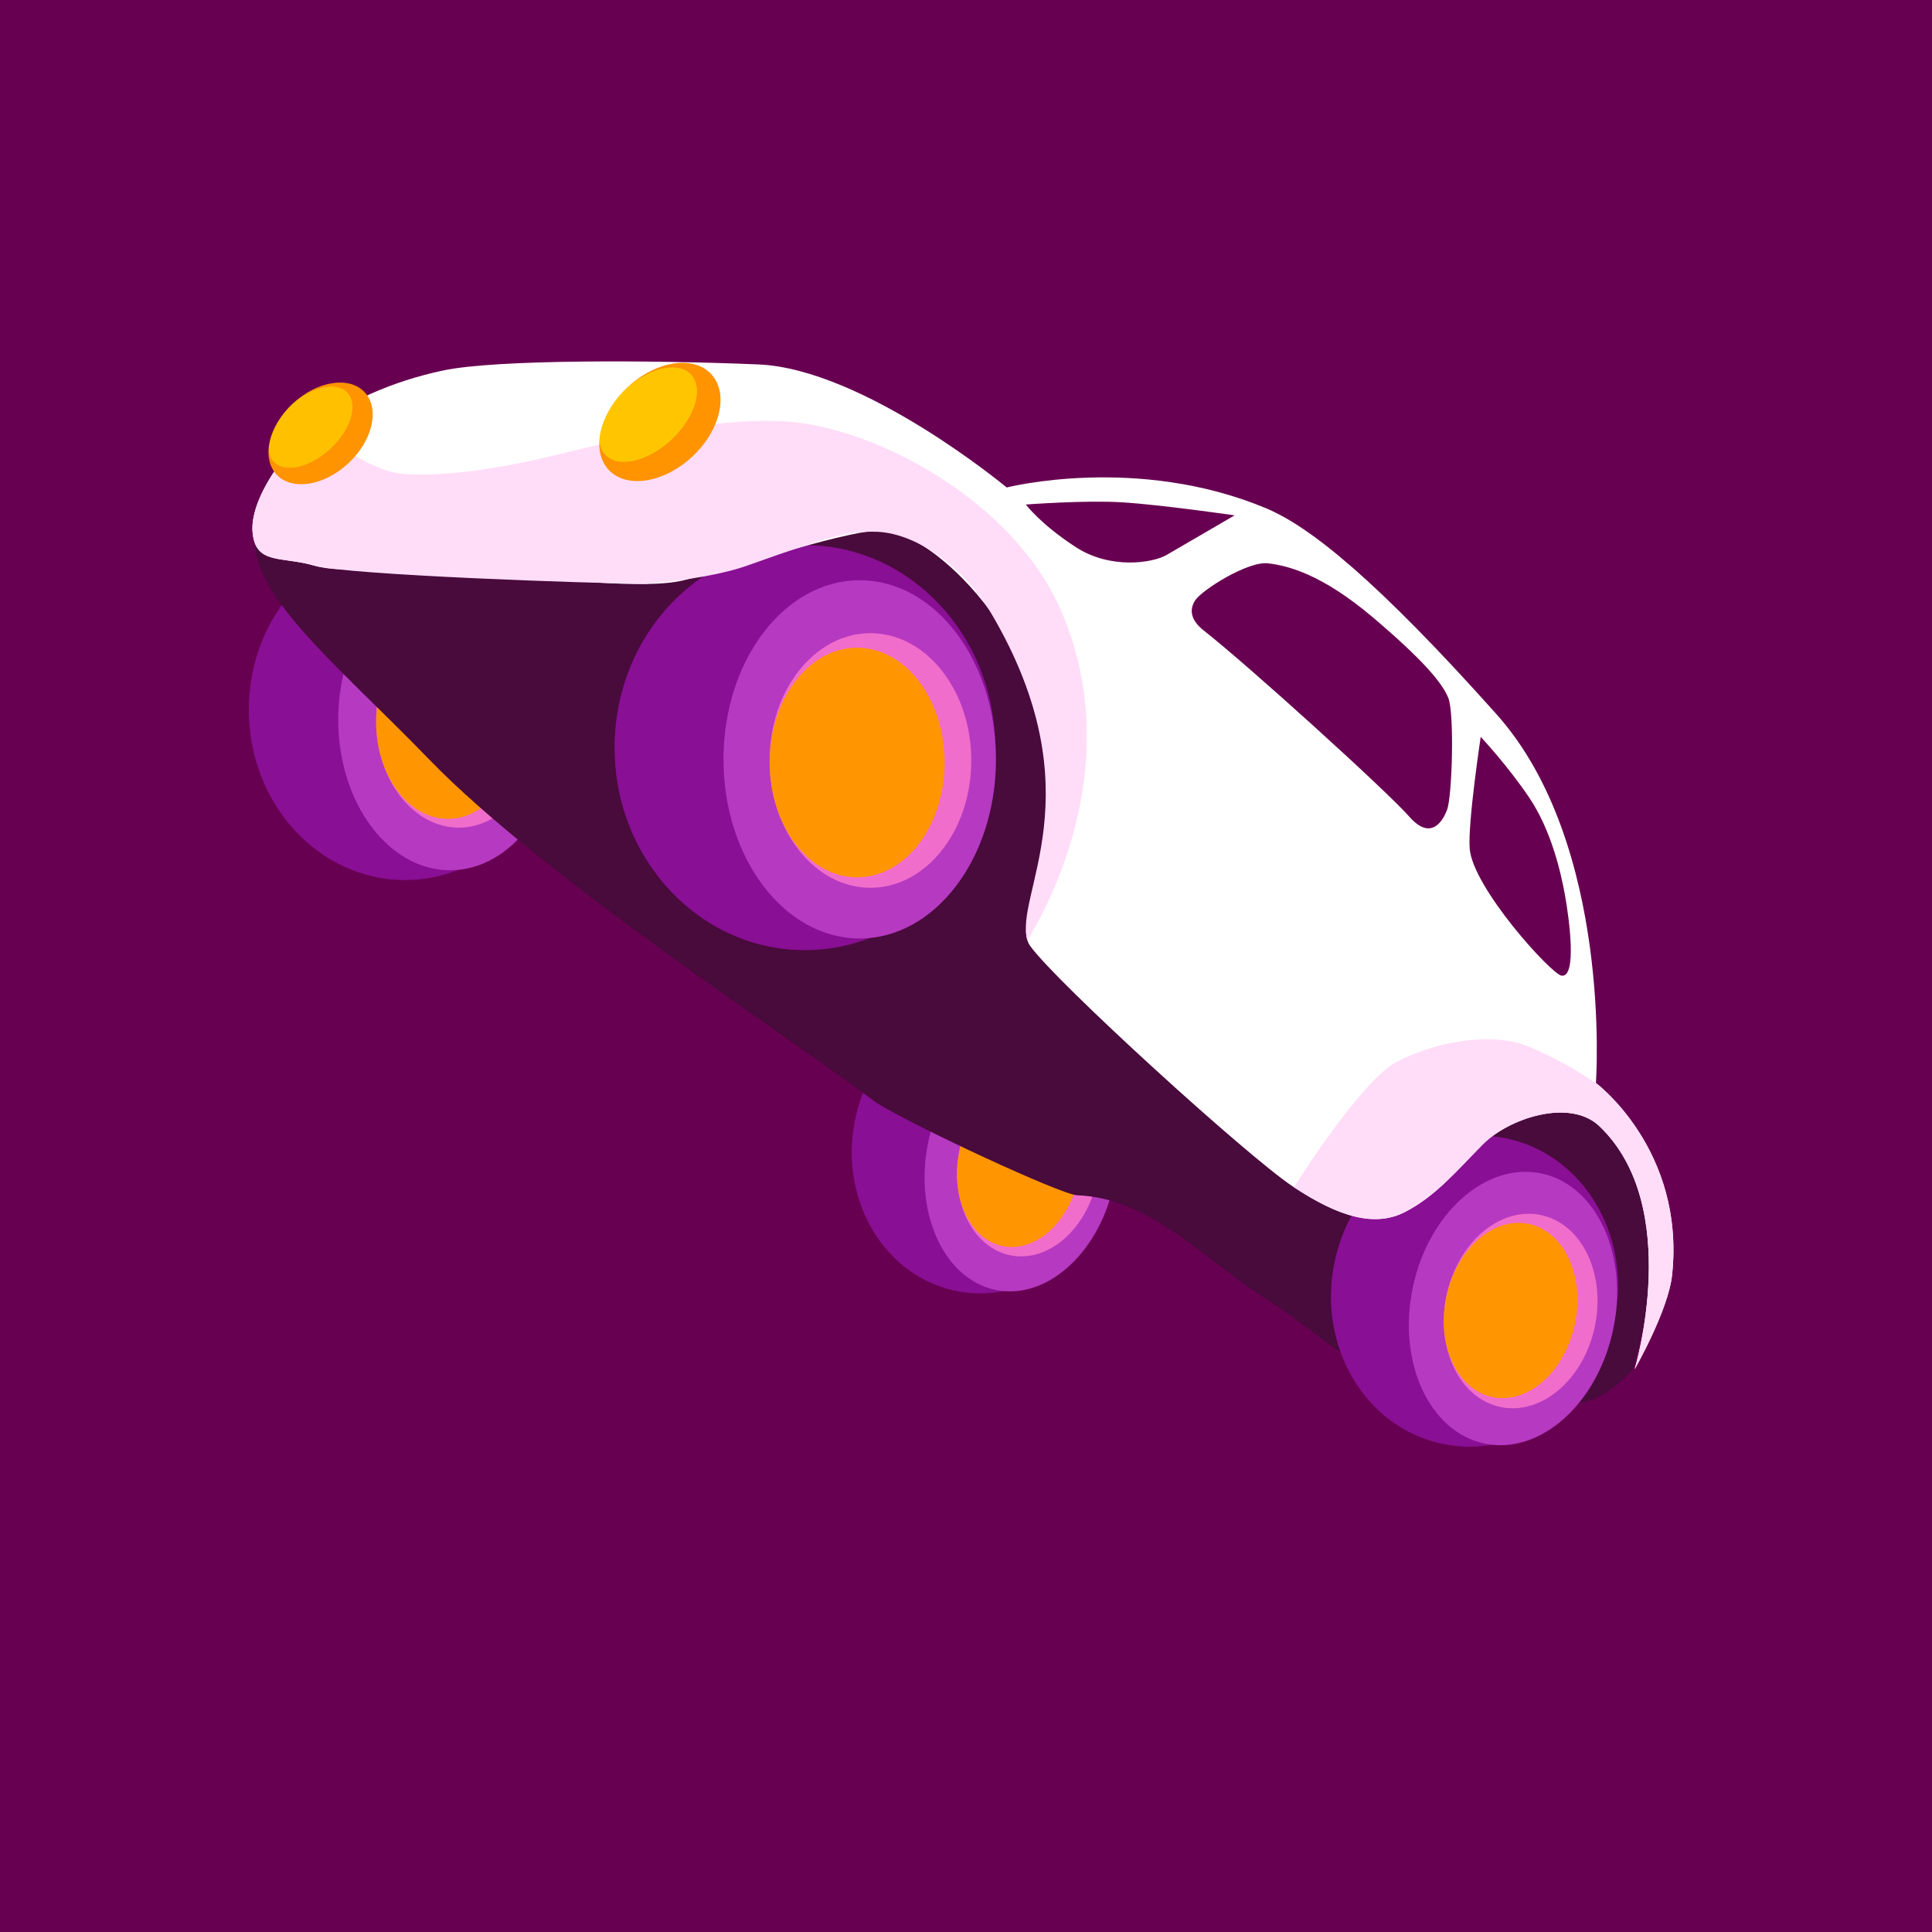
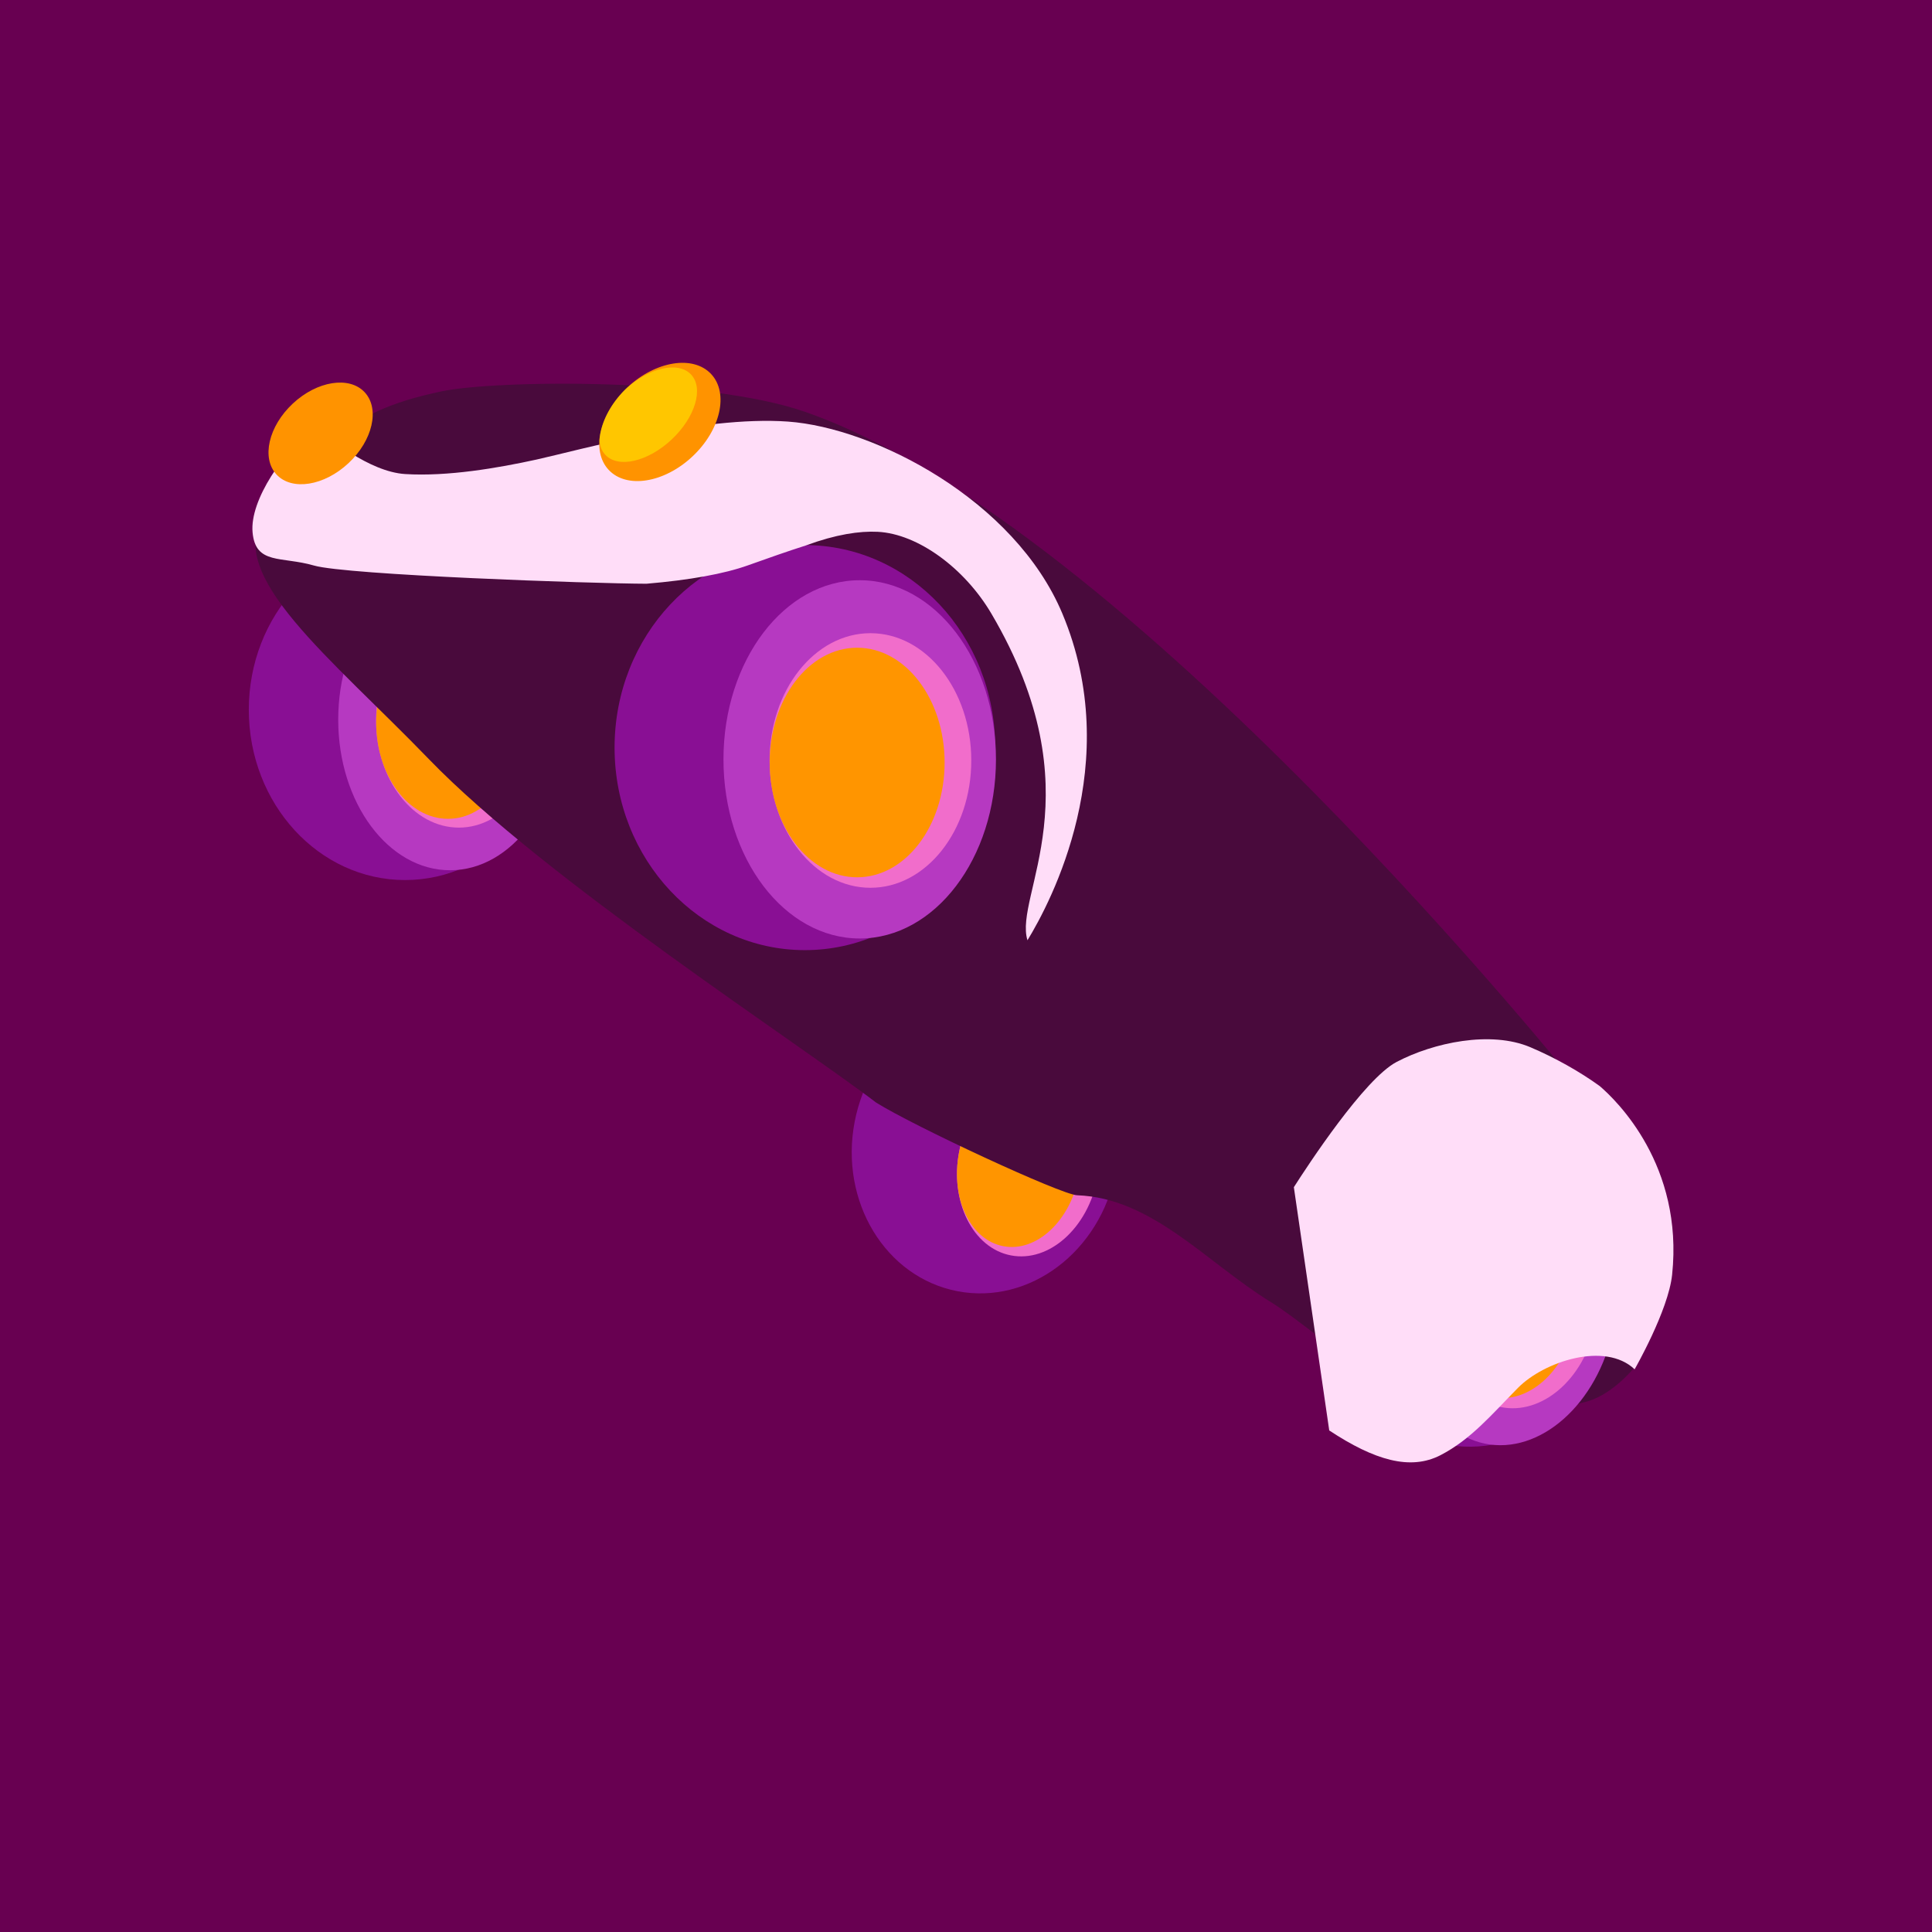
<svg xmlns="http://www.w3.org/2000/svg" xmlns:ns1="http://www.serif.com/" width="100%" height="100%" viewBox="0 0 4267 4267" version="1.1" xml:space="preserve" style="fill-rule:evenodd;clip-rule:evenodd;stroke-linejoin:round;stroke-miterlimit:2;">
  <rect x="-51.907" y="-39.901" width="4354.8" height="4361.62" style="fill:#680051;" />
  <g id="Layer2">
    <g id="Layer1">
      <ellipse cx="894.608" cy="1567.58" rx="345.082" ry="376.094" style="fill:#890f94;" />
      <ellipse cx="994.036" cy="1589.39" rx="247.049" ry="332.651" style="fill:#b639c1;" />
      <ellipse cx="1013.47" cy="1591.48" rx="182.854" ry="236.398" style="fill:#f16dcb;" />
      <ellipse cx="989.378" cy="1595.24" rx="158.588" ry="213.174" style="fill:#ff9500;" />
    </g>
    <g id="Layer11" ns1:id="Layer1">
      <path d="M2237.17,2214.07c159.083,30.593 260.764,198.294 226.924,374.262c-33.84,175.968 -190.469,293.995 -349.551,263.402c-159.083,-30.593 -260.764,-198.294 -226.924,-374.262c33.84,-175.969 190.469,-293.995 349.551,-263.402Z" style="fill:#890f94;" />
-       <path d="M2309.58,2285.36c113.89,21.902 182.054,166.045 152.122,321.688c-29.931,155.642 -146.695,264.222 -260.585,242.32c-113.889,-21.902 -182.053,-166.045 -152.121,-321.687c29.931,-155.642 146.695,-264.222 260.584,-242.321Z" style="fill:#b639c1;" />
      <path d="M2309.78,2371.85c84.296,16.21 135.464,119.17 114.194,229.777c-21.271,110.606 -106.977,187.244 -191.273,171.033c-84.295,-16.21 -135.463,-119.17 -114.193,-229.777c21.271,-110.606 106.977,-187.244 191.272,-171.033Z" style="fill:#f16dcb;" />
      <path d="M2285.26,2390.86c73.109,14.06 116.892,106.451 97.711,206.192c-19.181,99.741 -94.109,169.303 -167.218,155.243c-73.109,-14.059 -116.892,-106.45 -97.711,-206.191c19.181,-99.741 94.109,-169.303 167.218,-155.244Z" style="fill:#ff9500;" />
    </g>
    <path d="M947.369,1676.76c-217.104,-224.677 -451.887,-406.424 -364.67,-536.943c40.256,-60.244 80.284,-115.548 148.812,-168.285c68.529,-52.737 128.182,-82.912 244.571,-107.36c116.389,-24.447 580.866,-31.3 801.511,45.281c714.369,247.94 1710.11,1493.28 1710.11,1493.28c0,-0 208.37,130.374 179.235,406.39c-8.347,79.081 -56.709,215.104 -56.709,215.104c-0,0 12.689,-42.054 21.936,-104.489l-24.206,102.379c-0,0 -50.066,62.203 -110.494,75.181c-67.231,14.438 -68.134,77.036 -111.241,69.61c-82.352,-14.188 -289.137,-105.963 -382.875,-154.735c-66.947,-34.834 -134.724,-98.242 -198.929,-137.903c-139.444,-86.136 -260.279,-228.609 -425.469,-234.428c-35.44,-1.249 -360.741,-152.529 -444.281,-204.929c-164.55,-126.359 -733.021,-495.003 -987.299,-758.151Z" style="fill:#490a3c;" />
    <g id="Layer12" ns1:id="Layer1">
      <ellipse cx="1777.66" cy="1651.17" rx="420.325" ry="447.285" style="fill:#890f94;" />
      <ellipse cx="1898.77" cy="1677.11" rx="300.917" ry="395.619" style="fill:#b639c1;" />
      <ellipse cx="1922.44" cy="1679.6" rx="222.724" ry="281.146" style="fill:#f16dcb;" />
      <ellipse cx="1893.09" cy="1684.07" rx="193.168" ry="253.526" style="fill:#ff9500;" />
    </g>
    <g id="Layer13" ns1:id="Layer1">
      <path d="M3327.59,2514.39c170.564,35.894 277.237,216.156 238.065,402.292c-39.172,186.137 -209.45,308.115 -380.014,272.22c-170.564,-35.895 -277.237,-216.156 -238.065,-402.292c39.172,-186.137 209.45,-308.115 380.014,-272.22Z" style="fill:#890f94;" />
      <path d="M3404.32,2591.65c122.109,25.697 193.117,180.224 158.47,344.86c-34.648,164.636 -161.914,277.437 -284.023,251.739c-122.109,-25.697 -193.117,-180.224 -158.47,-344.86c34.648,-164.636 161.914,-277.436 284.023,-251.739Z" style="fill:#b639c1;" />
      <path d="M3403.17,2683.5c90.379,19.02 143.766,129.449 119.144,246.447c-24.622,116.999 -117.988,196.545 -208.367,177.525c-90.38,-19.02 -143.766,-129.45 -119.144,-246.448c24.622,-116.998 117.988,-196.544 208.367,-177.524Z" style="fill:#f16dcb;" />
      <path d="M3376.5,2703.15c78.386,16.496 123.999,115.545 101.796,221.05c-22.203,105.504 -103.868,177.768 -182.254,161.272c-78.385,-16.496 -123.998,-115.545 -101.795,-221.05c22.203,-105.504 103.868,-177.768 182.253,-161.272Z" style="fill:#ff9500;" />
    </g>
-     <path d="M983.497,1255.21c172.763,15.86 427.014,50.545 525.98,26.505c115.309,-28.009 335.947,-102.773 425.883,-110.014c89.936,-7.242 220.258,119.381 279.299,219.598c245.53,416.768 2.168,617.179 61.07,698.587c58.902,81.407 478.478,463.425 579.476,530.56c100.999,67.136 181.013,90.971 248.275,56.136c67.262,-34.834 113.138,-89.978 170.816,-148.458c57.677,-58.479 192.593,-102.955 257.775,-41.126c186.797,177.192 78.156,537.232 78.156,537.232c-0,0 74.474,-129.735 82.821,-208.816c29.134,-276.016 -168.324,-423.609 -168.324,-423.609c-0,0 38.225,-525.844 -219.605,-814.451c-264.594,-296.177 -411.838,-414.33 -509.364,-455.022c-285.073,-118.944 -572.341,-45.707 -572.341,-45.707c-0,-0 -315.136,-261.892 -548.485,-271.751c-233.348,-9.859 -578.716,-11.295 -695.106,13.152c-116.389,24.448 -214.2,70.451 -282.729,123.188c-68.529,52.737 -145.798,162.413 -139.253,234.573c6.544,72.16 63.462,52.357 135.664,73.258c72.203,20.901 174.552,-4.434 289.992,6.165Zm2286.79,372.173c0,-0 -28.365,187.85 -24.464,245.767c5.844,86.769 181.131,279.224 203.197,281.732c33.938,3.858 17.142,-123.242 7.482,-177.195c-9.661,-53.954 -31.128,-144.65 -78.739,-215.585c-47.611,-70.936 -107.476,-134.719 -107.476,-134.719Zm-237.398,-263.23c108.848,92.368 152.304,143.531 165.888,177.457c13.512,33.745 8.69,214.748 -2.618,246.349c-7.49,20.935 -33.81,72.134 -83.087,16.239c-52.288,-59.309 -357.423,-335.55 -454.335,-411.519c-27.37,-21.456 -33.829,-45.027 -18.595,-67.465c15.235,-22.438 115.87,-86.364 160.526,-81.061c44.656,5.303 119.493,24.338 232.221,120Zm-767.177,-249.88c-0,0 130.853,-9.938 212.131,-4.898c87.352,5.418 248.993,28.776 248.993,28.776c-0,-0 -120.443,70.323 -150.401,87.593c-29.957,17.269 -123.124,32.934 -200.984,-17.734c-77.86,-50.669 -109.739,-93.737 -109.739,-93.737Z" style="fill:#fff;" />
    <path d="M696.213,941.894c26.995,23.822 119.353,100.228 198.569,105.094c93.934,5.771 204.278,-13.173 290.611,-32.118c86.333,-18.944 363.939,-97.452 554.86,-83.771c190.921,13.68 500.607,172.635 606.078,424.094c137.997,329.004 -25.457,637.177 -77.064,721.473c-31.06,-99.486 154.086,-324.561 -79.811,-721.581c-59.04,-100.217 -162.099,-175.976 -250.743,-180.527c-40.226,-2.066 -92.728,5.692 -158.341,29.96c-40.888,13.009 -84.207,28.286 -128.464,44.102c-52.696,18.832 -129.283,32.614 -224.148,40.621c-120.948,-0.381 -662.052,-19.298 -734.255,-40.199c-72.202,-20.901 -129.12,-1.098 -135.664,-73.258c-6.517,-71.851 70.063,-180.896 138.372,-233.89Z" style="fill:#ffddf8;" />
-     <path d="M2857.59,2622.03c30.492,-47.771 155.606,-239.1 226.834,-276.577c81.533,-42.899 207.965,-69.697 295.452,-32.596c54.673,23.185 109.613,54.173 153.221,85.788c37.313,31.938 185.451,175.148 159.947,416.771c-8.347,79.081 -82.821,208.816 -82.821,208.816c-0,0 108.641,-360.04 -78.156,-537.232c-65.182,-61.829 -200.098,-17.353 -257.775,41.126c-57.678,58.48 -103.554,113.624 -170.816,148.458c-66.731,34.56 -146.013,11.372 -245.886,-54.554Z" style="fill:#ffddf8;" />
+     <path d="M2857.59,2622.03c30.492,-47.771 155.606,-239.1 226.834,-276.577c81.533,-42.899 207.965,-69.697 295.452,-32.596c54.673,23.185 109.613,54.173 153.221,85.788c37.313,31.938 185.451,175.148 159.947,416.771c-8.347,79.081 -82.821,208.816 -82.821,208.816c-65.182,-61.829 -200.098,-17.353 -257.775,41.126c-57.678,58.48 -103.554,113.624 -170.816,148.458c-66.731,34.56 -146.013,11.372 -245.886,-54.554Z" style="fill:#ffddf8;" />
    <path d="M1570.61,826.093c39.499,42.235 20.866,123.941 -41.584,182.346c-62.45,58.406 -145.219,71.534 -184.718,29.3c-39.499,-42.234 -20.866,-123.941 41.584,-182.346c62.45,-58.405 145.219,-71.534 184.718,-29.3Z" style="fill:#ff9300;" />
    <clipPath id="_clip1">
      <path d="M1570.61,826.093c39.499,42.235 20.866,123.941 -41.584,182.346c-62.45,58.406 -145.219,71.534 -184.718,29.3c-39.499,-42.234 -20.866,-123.941 41.584,-182.346c62.45,-58.405 145.219,-71.534 184.718,-29.3Z" />
    </clipPath>
    <g clip-path="url(#_clip1)">
      <path d="M1526.36,827.258c28.423,30.392 9.041,94.774 -43.256,143.684c-52.296,48.909 -117.831,63.943 -146.254,33.552c-28.423,-30.392 -9.041,-94.774 43.256,-143.683c52.296,-48.91 117.831,-63.944 146.254,-33.553Z" style="fill:#fffb00;fill-opacity:0.5;" />
    </g>
    <path d="M805.353,866.256c33.953,36.304 17.936,106.537 -35.745,156.742c-53.681,50.204 -124.828,61.489 -158.781,25.185c-33.952,-36.304 -17.936,-106.538 35.745,-156.742c53.681,-50.204 124.829,-61.489 158.781,-25.185Z" style="fill:#ff9300;" />
    <clipPath id="_clip2">
      <path d="M805.353,866.256c33.953,36.304 17.936,106.537 -35.745,156.742c-53.681,50.204 -124.828,61.489 -158.781,25.185c-33.952,-36.304 -17.936,-106.538 35.745,-156.742c53.681,-50.204 124.829,-61.489 158.781,-25.185Z" />
    </clipPath>
    <g clip-path="url(#_clip2)">
-       <path d="M767.31,867.257c24.432,26.124 7.772,81.466 -37.182,123.508c-44.953,42.042 -101.285,54.965 -125.717,28.841c-24.432,-26.124 -7.771,-81.466 37.182,-123.508c44.953,-42.042 101.285,-54.965 125.717,-28.841Z" style="fill:#fffb00;fill-opacity:0.44;" />
-     </g>
+       </g>
  </g>
</svg>